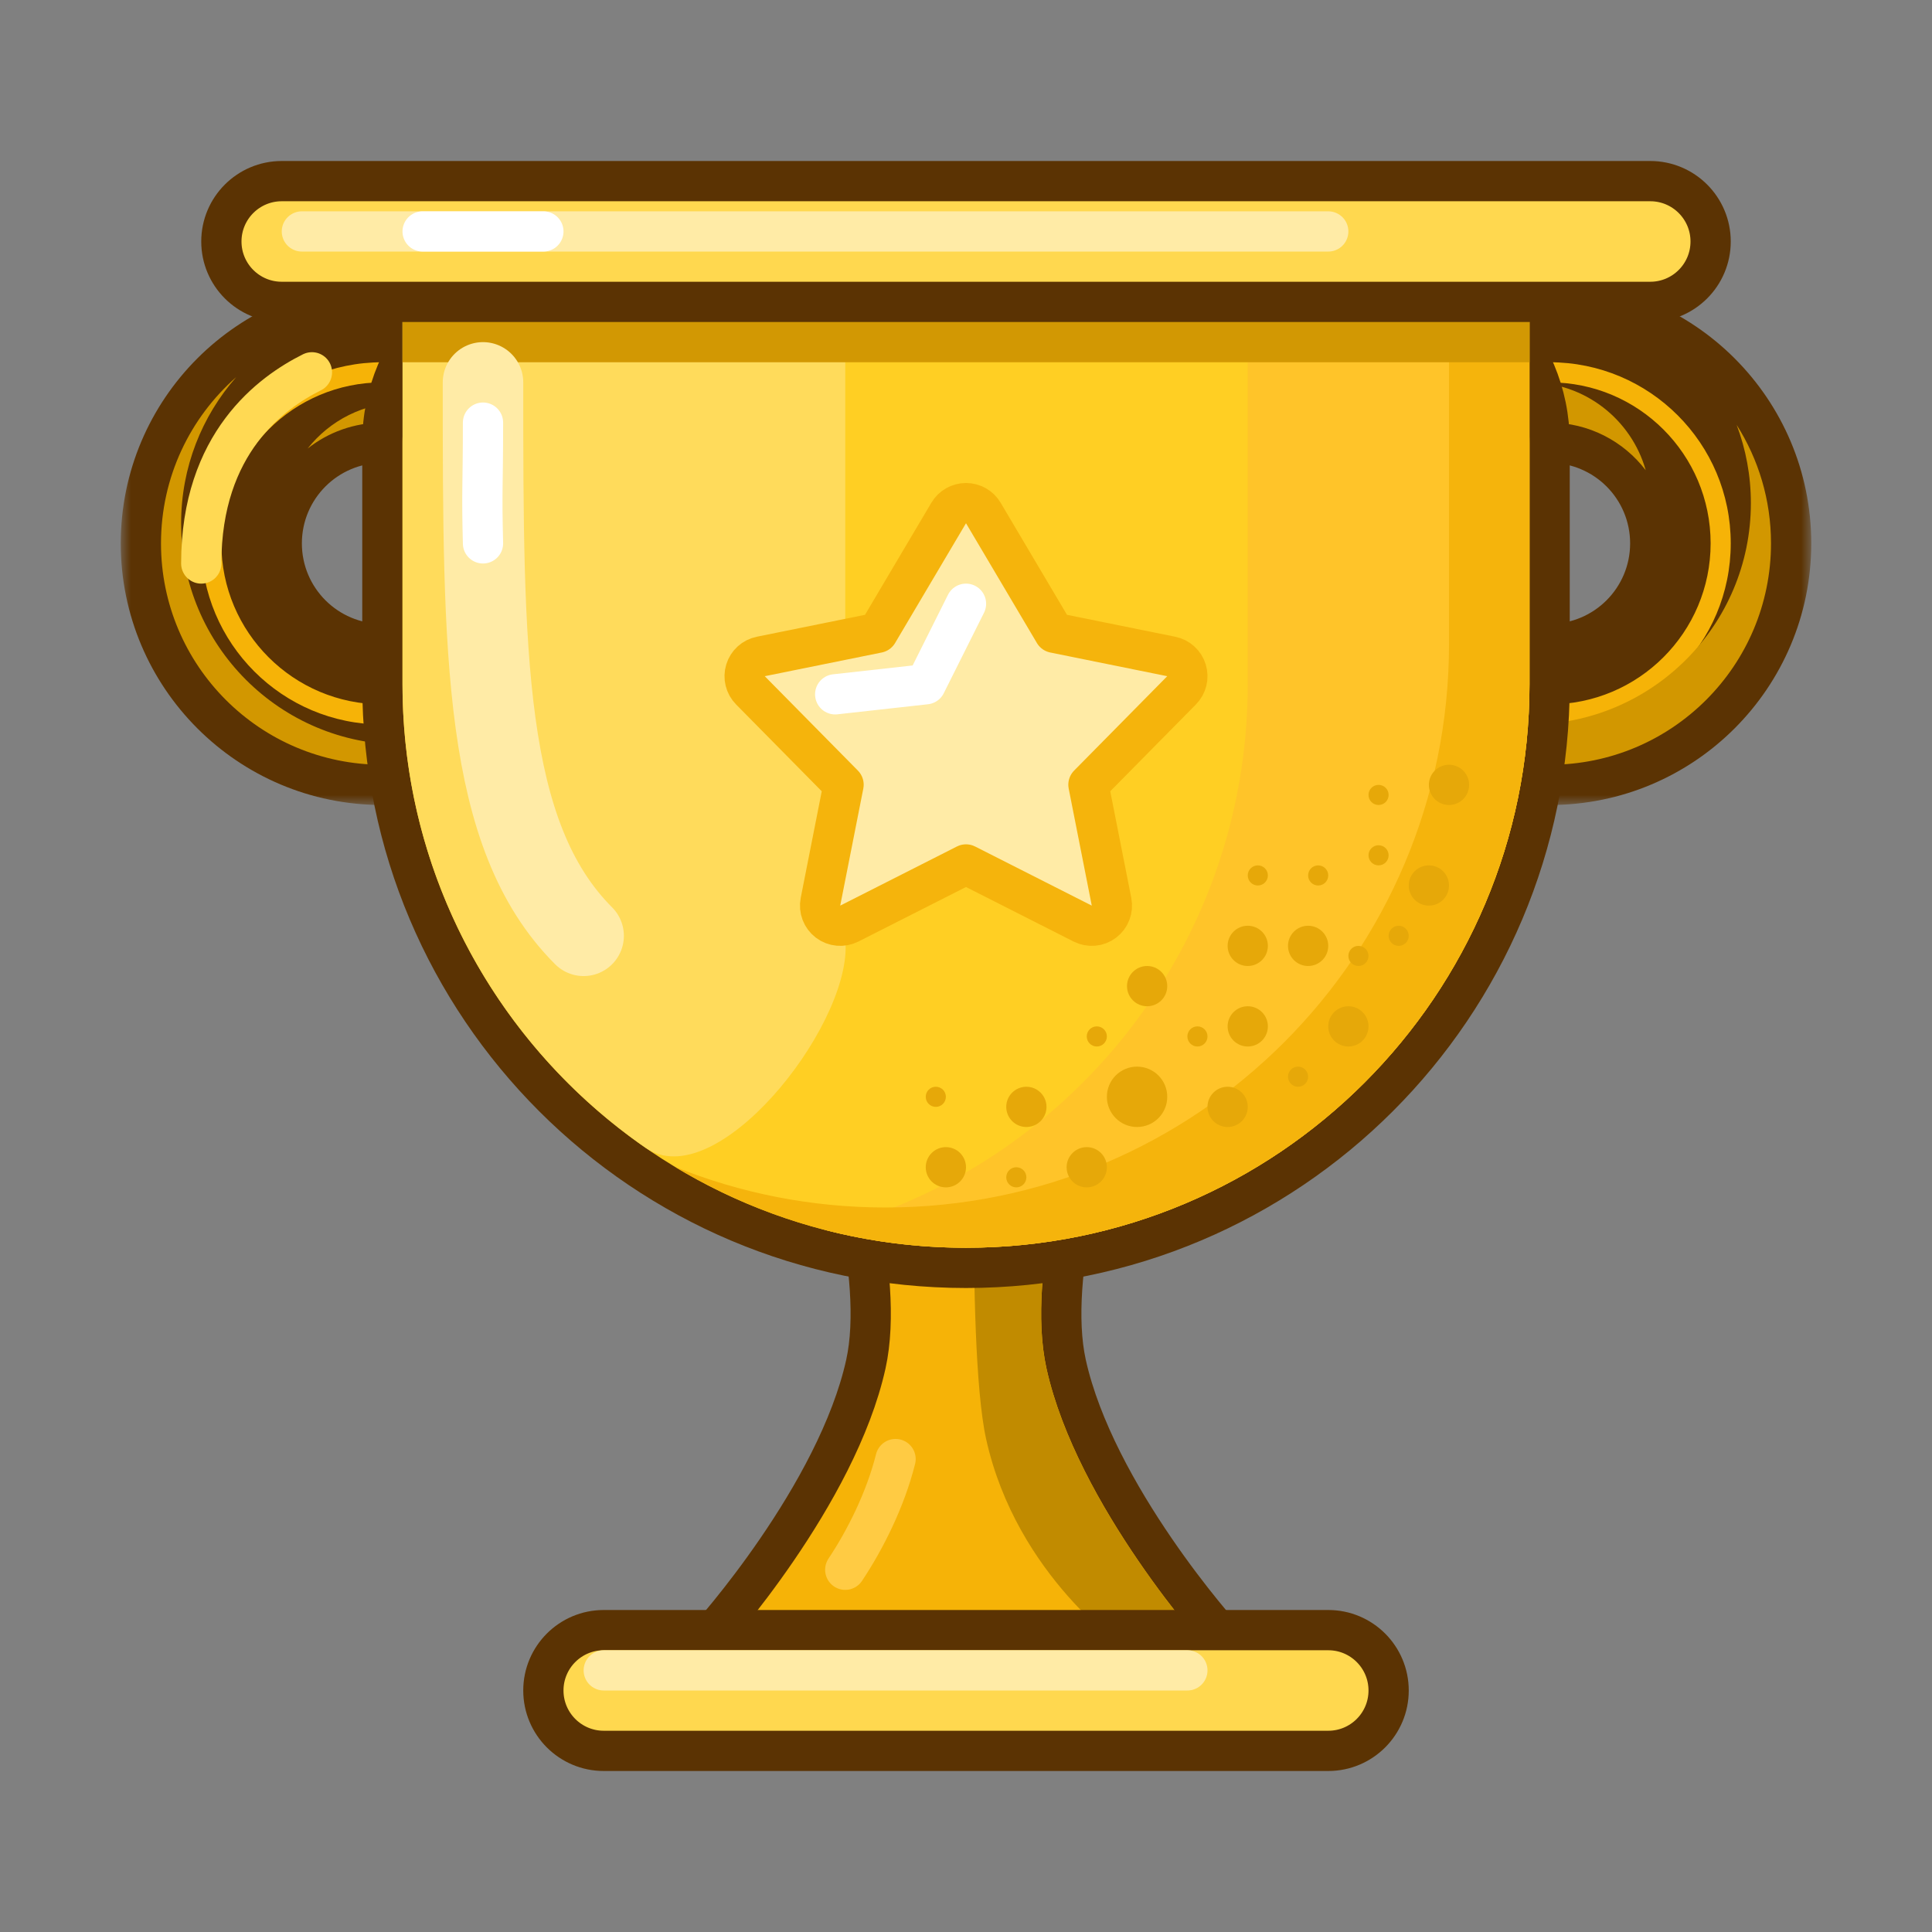
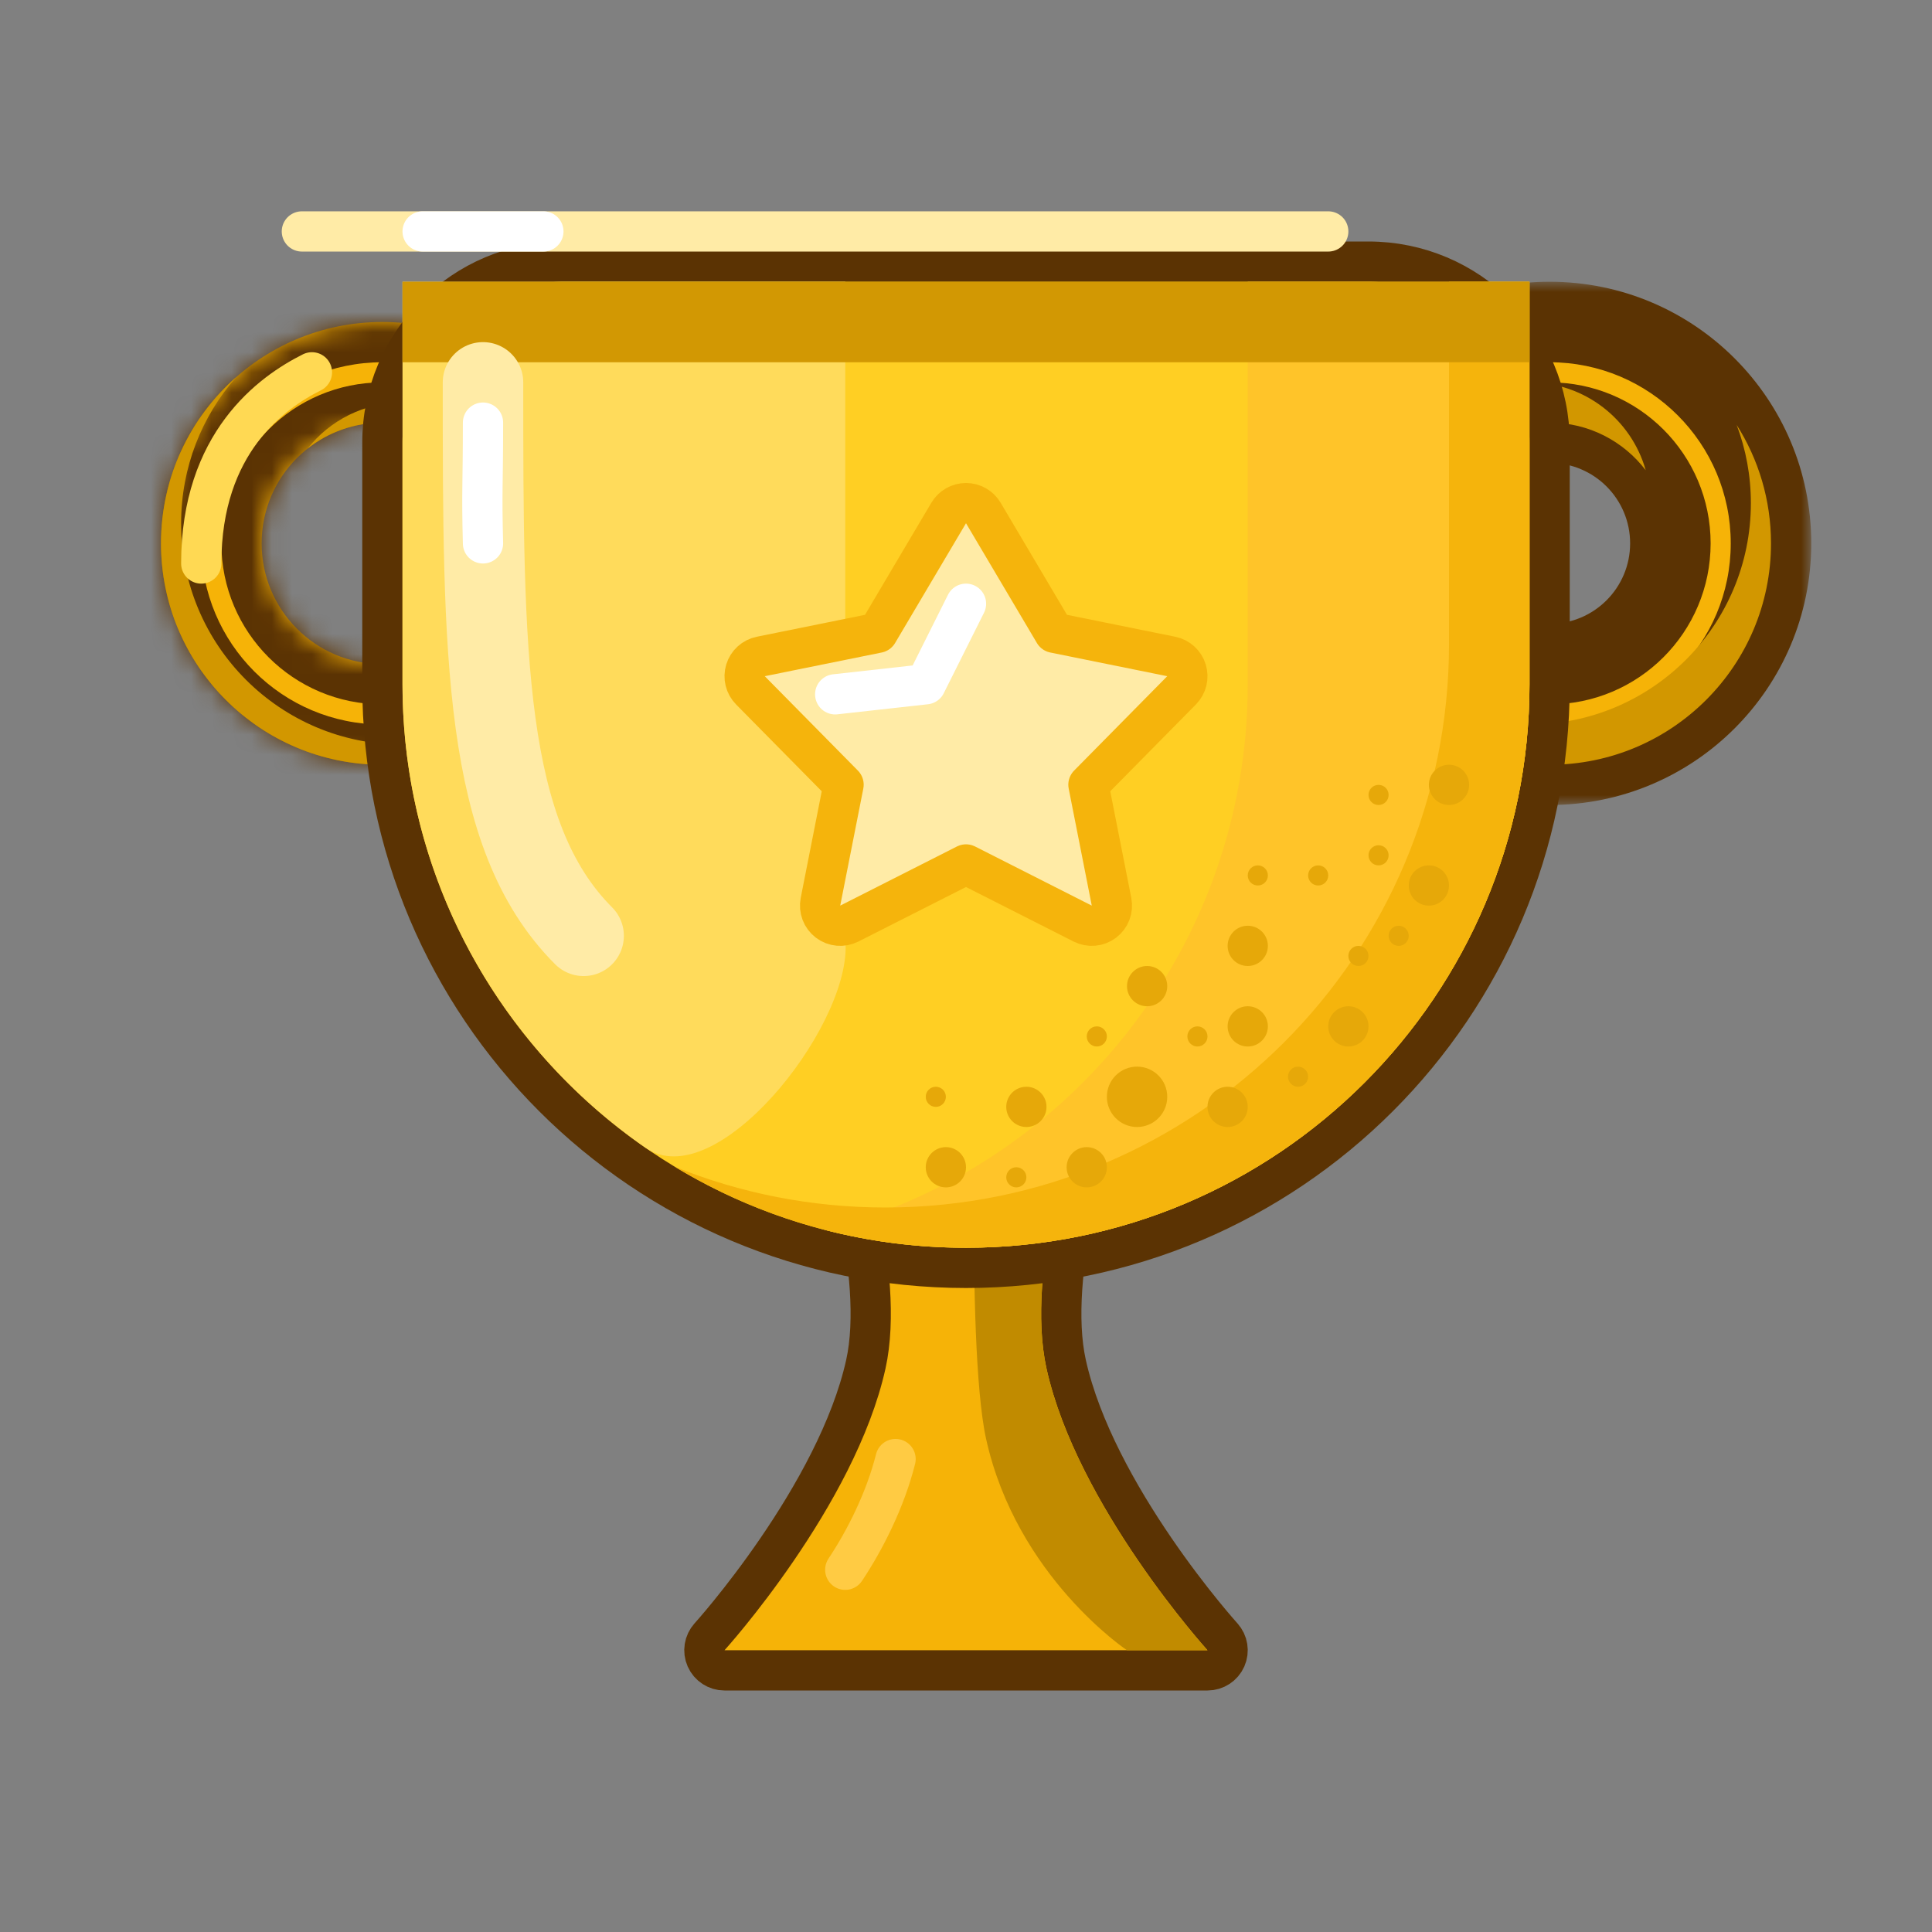
<svg xmlns="http://www.w3.org/2000/svg" width="96" height="96" viewBox="0 0 96 96" fill="none">
  <rect x="0" y="0" width="96" height="96" fill="#808080" stroke="none" />
  <path d="M60 83C60.395 83 60.754 82.767 60.914 82.405C61.074 82.044 61.007 81.622 60.741 81.329C60.741 81.329 60.741 81.329 60.741 81.329L60.741 81.328L60.738 81.326L60.726 81.312L60.676 81.255C60.631 81.204 60.563 81.127 60.476 81.026C60.301 80.824 60.048 80.525 59.739 80.144C59.121 79.383 58.28 78.296 57.394 77.001C55.605 74.389 53.692 71.016 52.976 67.784C52.484 65.561 52.809 62.621 53.361 59.976C54.066 56.6 51.636 53 48 53C44.364 53 41.934 56.6 42.639 59.976C43.191 62.621 43.516 65.561 43.024 67.784C42.308 71.016 40.395 74.389 38.606 77.001C37.72 78.296 36.879 79.383 36.261 80.144C35.952 80.525 35.699 80.824 35.524 81.026C35.437 81.127 35.369 81.204 35.324 81.255L35.274 81.312L35.262 81.326L35.259 81.328L35.259 81.329C35.259 81.329 35.259 81.329 35.259 81.329L35.259 81.329C34.993 81.622 34.926 82.044 35.086 82.405C35.246 82.767 35.605 83 36 83H60Z" fill="#F6B307" stroke="#5B3303" stroke-width="2" stroke-linejoin="round" />
  <path fill-rule="evenodd" clip-rule="evenodd" d="M55.999 82H59.999C59.999 82 53.514 74.842 51.999 68C51.459 65.559 51.823 62.444 52.381 59.772C52.976 56.924 50.909 54 47.999 54C47.341 54 46.727 54.149 46.176 54.414C47.642 55.11 48.381 56.745 48.381 59.772C48.381 63.581 48.459 69.059 48.999 71.5C50.514 78.342 55.999 82 55.999 82Z" fill="#C18B00" />
  <path d="M42 78C43 76.5 44 74.5 44.5 72.5" stroke="#FFCB43" stroke-width="2" stroke-linecap="round" stroke-linejoin="round" />
  <mask id="path-4-outside-1_1200_279" maskUnits="userSpaceOnUse" x="64" y="14" width="26" height="26" fill="black">
    <rect fill="white" x="64" y="14" width="26" height="26" />
    <path fill-rule="evenodd" clip-rule="evenodd" d="M77 38C83.075 38 88 33.075 88 27C88 20.925 83.075 16 77 16C70.925 16 66 20.925 66 27C66 33.075 70.925 38 77 38ZM77 33C80.314 33 83 30.314 83 27C83 23.686 80.314 21 77 21C73.686 21 71 23.686 71 27C71 30.314 73.686 33 77 33Z" />
  </mask>
-   <path fill-rule="evenodd" clip-rule="evenodd" d="M77 38C83.075 38 88 33.075 88 27C88 20.925 83.075 16 77 16C70.925 16 66 20.925 66 27C66 33.075 70.925 38 77 38ZM77 33C80.314 33 83 30.314 83 27C83 23.686 80.314 21 77 21C73.686 21 71 23.686 71 27C71 30.314 73.686 33 77 33Z" fill="#F6B307" />
+   <path fill-rule="evenodd" clip-rule="evenodd" d="M77 38C83.075 38 88 33.075 88 27C88 20.925 83.075 16 77 16C70.925 16 66 20.925 66 27C66 33.075 70.925 38 77 38ZM77 33C80.314 33 83 30.314 83 27C83 23.686 80.314 21 77 21C71 30.314 73.686 33 77 33Z" fill="#F6B307" />
  <path d="M86 27C86 31.971 81.971 36 77 36V40C84.18 40 90 34.18 90 27H86ZM77 18C81.971 18 86 22.029 86 27H90C90 19.82 84.18 14 77 14V18ZM68 27C68 22.029 72.029 18 77 18V14C69.82 14 64 19.82 64 27H68ZM77 36C72.029 36 68 31.971 68 27H64C64 34.18 69.82 40 77 40V36ZM81 27C81 29.209 79.209 31 77 31V35C81.418 35 85 31.418 85 27H81ZM77 23C79.209 23 81 24.791 81 27H85C85 22.582 81.418 19 77 19V23ZM73 27C73 24.791 74.791 23 77 23V19C72.582 19 69 22.582 69 27H73ZM77 31C74.791 31 73 29.209 73 27H69C69 31.418 72.582 35 77 35V31Z" fill="#5B3303" mask="url(#path-4-outside-1_1200_279)" />
  <path fill-rule="evenodd" clip-rule="evenodd" d="M87 25C87 31.075 82.075 36 76 36C72.091 36 68.658 33.961 66.707 30.888C68.278 35.044 72.294 38 77 38C83.075 38 88 33.075 88 27C88 24.834 87.374 22.814 86.293 21.112C86.75 22.321 87 23.631 87 25ZM71.225 28.634C71.079 28.114 71 27.566 71 27C71 23.686 73.686 21 77 21C78.948 21 80.679 21.928 81.775 23.366C81.064 20.846 78.748 19 76 19C72.686 19 70 21.686 70 25C70 26.366 70.457 27.625 71.225 28.634Z" fill="#D29700" />
  <mask id="path-7-outside-2_1200_279" maskUnits="userSpaceOnUse" x="6" y="14" width="26" height="26" fill="black">
-     <rect fill="white" x="6" y="14" width="26" height="26" />
    <path fill-rule="evenodd" clip-rule="evenodd" d="M19 38C25.075 38 30 33.075 30 27C30 20.925 25.075 16 19 16C12.925 16 8 20.925 8 27C8 33.075 12.925 38 19 38ZM19 33C22.314 33 25 30.314 25 27C25 23.686 22.314 21 19 21C15.686 21 13 23.686 13 27C13 30.314 15.686 33 19 33Z" />
  </mask>
  <path fill-rule="evenodd" clip-rule="evenodd" d="M19 38C25.075 38 30 33.075 30 27C30 20.925 25.075 16 19 16C12.925 16 8 20.925 8 27C8 33.075 12.925 38 19 38ZM19 33C22.314 33 25 30.314 25 27C25 23.686 22.314 21 19 21C15.686 21 13 23.686 13 27C13 30.314 15.686 33 19 33Z" fill="#F6B307" />
  <path d="M28 27C28 31.971 23.971 36 19 36V40C26.18 40 32 34.18 32 27H28ZM19 18C23.971 18 28 22.029 28 27H32C32 19.82 26.18 14 19 14V18ZM10 27C10 22.029 14.029 18 19 18V14C11.82 14 6 19.82 6 27H10ZM19 36C14.029 36 10 31.971 10 27H6C6 34.18 11.82 40 19 40V36ZM23 27C23 29.209 21.209 31 19 31V35C23.418 35 27 31.418 27 27H23ZM19 23C21.209 23 23 24.791 23 27H27C27 22.582 23.418 19 19 19V23ZM15 27C15 24.791 16.791 23 19 23V19C14.582 19 11 22.582 11 27H15ZM19 31C16.791 31 15 29.209 15 27H11C11 31.418 14.582 35 19 35V31Z" fill="#5B3303" mask="url(#path-7-outside-2_1200_279)" />
  <path fill-rule="evenodd" clip-rule="evenodd" d="M27.262 34.262C25.325 35.966 22.783 37 20 37C13.925 37 9 32.075 9 26C9 23.217 10.034 20.675 11.738 18.738C9.446 20.754 8 23.708 8 27C8 33.075 12.925 38 19 38C22.292 38 25.246 36.554 27.262 34.262ZM15.287 22.287C16.308 21.481 17.598 21 19 21C22.314 21 25 23.686 25 27C25 28.402 24.519 29.692 23.713 30.713C25.106 29.614 26 27.912 26 26C26 22.686 23.314 20 20 20C18.088 20 16.386 20.894 15.287 22.287Z" fill="#D29700" />
  <path d="M28 13C23.029 13 19 17.029 19 22V34C19 50.016 31.984 63 48 63C64.016 63 77 50.016 77 34V22C77 17.029 72.971 13 68 13H28Z" fill="#FFCF23" stroke="#5B3303" stroke-width="2" stroke-linecap="round" stroke-linejoin="round" />
  <path fill-rule="evenodd" clip-rule="evenodd" d="M41 61.118C43.237 61.694 45.583 62 48 62C63.464 62 76 49.464 76 34V14H62V34C62 47.047 53.077 58.01 41 61.118Z" fill="#FFC429" />
  <path d="M20 14V34C20 43.546 24.777 51.976 32.071 57.03C35.54 59.434 42.127 51.189 42.019 46.97C42.006 46.48 42 45.99 42 45.5V14H20Z" fill="#FFDB5B" />
  <path fill-rule="evenodd" clip-rule="evenodd" d="M33.535 57.978C37.757 60.531 42.708 62 48.001 62C63.465 62 76.001 49.464 76.001 34V14H72.001V32C72.001 47.464 59.465 60 44.001 60C40.301 60 36.769 59.282 33.535 57.978Z" fill="#F5B40C" />
  <path d="M76 14H20V18H76V14Z" fill="#D29803" />
  <path d="M24 19C24 32.5 24 41.5 29 46.5" stroke="#FFEBA6" stroke-width="4" stroke-linecap="round" stroke-linejoin="round" />
  <path d="M24 21C24 24.26 23.93 24.258 24 27" stroke="white" stroke-width="2" stroke-linecap="round" stroke-linejoin="round" />
-   <path d="M30 81C28.343 81 27 82.343 27 84C27 85.657 28.343 87 30 87H66C67.657 87 69 85.657 69 84C69 82.343 67.657 81 66 81H30Z" fill="#FFD84F" stroke="#5B3303" stroke-width="2" stroke-linejoin="round" />
-   <path d="M14 9C12.343 9 11 10.343 11 12C11 13.657 12.343 15 14 15H82C83.657 15 85 13.657 85 12C85 10.343 83.657 9 82 9H14Z" fill="#FFD84F" stroke="#5B3303" stroke-width="2" stroke-linejoin="round" />
  <path d="M15 11.5H66" stroke="#FFEBA6" stroke-width="2" stroke-linecap="round" stroke-linejoin="round" />
-   <path d="M30 83H59" stroke="#FFEBA6" stroke-width="2" stroke-linecap="round" stroke-linejoin="round" />
  <path d="M21 11.5H27" stroke="white" stroke-width="2" stroke-linecap="round" stroke-linejoin="round" />
  <circle cx="56.5" cy="54.5" r="1.5" fill="#E6A809" />
  <circle cx="62" cy="51" r="1" fill="#E6A809" />
  <circle cx="54" cy="58" r="1" fill="#E6A809" />
  <circle cx="51" cy="55" r="1" fill="#E6A809" />
  <circle cx="47" cy="58" r="1" fill="#E6A809" />
  <circle cx="71" cy="44" r="1" fill="#E6A809" />
  <circle cx="62" cy="47" r="1" fill="#E6A809" />
  <circle cx="72" cy="39" r="1" fill="#E6A809" />
  <circle cx="57" cy="49" r="1" fill="#E6A809" />
  <circle cx="61" cy="55" r="1" fill="#E6A809" />
  <circle cx="67" cy="51" r="1" fill="#E6A809" />
-   <circle cx="65" cy="47" r="1" fill="#E6A809" />
  <circle cx="69.5" cy="46.5" r="0.5" fill="#E6A809" />
  <circle cx="68.5" cy="42.5" r="0.5" fill="#E6A809" />
  <circle cx="65.5" cy="43.5" r="0.5" fill="#E6A809" />
  <circle cx="68.5" cy="39.5" r="0.5" fill="#E6A809" />
  <circle cx="62.5" cy="43.5" r="0.5" fill="#E6A809" />
  <circle cx="46.5" cy="54.5" r="0.5" fill="#E6A809" />
  <circle cx="67.5" cy="47.5" r="0.5" fill="#E6A809" />
  <circle cx="64.5" cy="53.5" r="0.5" fill="#E6A809" />
  <circle cx="59.5" cy="51.5" r="0.5" fill="#E6A809" />
  <circle cx="54.5" cy="51.5" r="0.5" fill="#E6A809" />
  <circle cx="50.5" cy="58.5" r="0.5" fill="#E6A809" />
  <path d="M15.5 18.5C13.5 19.5 10 22 10 28" stroke="#FFD953" stroke-width="2" stroke-linecap="round" stroke-linejoin="round" />
  <path d="M37.801 32.62C37.441 32.693 37.151 32.957 37.044 33.308C36.936 33.66 37.03 34.041 37.288 34.302L41.916 38.992L40.769 44.806C40.695 45.182 40.841 45.566 41.146 45.797C41.451 46.028 41.861 46.065 42.202 45.892L48 42.954L53.798 45.892C54.139 46.065 54.549 46.028 54.854 45.797C55.159 45.566 55.305 45.182 55.231 44.806L54.084 38.992L58.712 34.302C58.97 34.041 59.064 33.66 58.956 33.308C58.849 32.957 58.559 32.693 58.199 32.62L52.384 31.442L48.861 25.491C48.681 25.186 48.353 25 48 25C47.647 25 47.319 25.186 47.139 25.491L45.264 28.657L43.616 31.442L37.801 32.62Z" fill="#FFEBA6" stroke="#F5B40C" stroke-width="2" stroke-linecap="round" stroke-linejoin="round" />
  <path d="M41.5 34.5L46 34L48 30" stroke="white" stroke-width="2" stroke-linecap="round" stroke-linejoin="round" />
</svg>